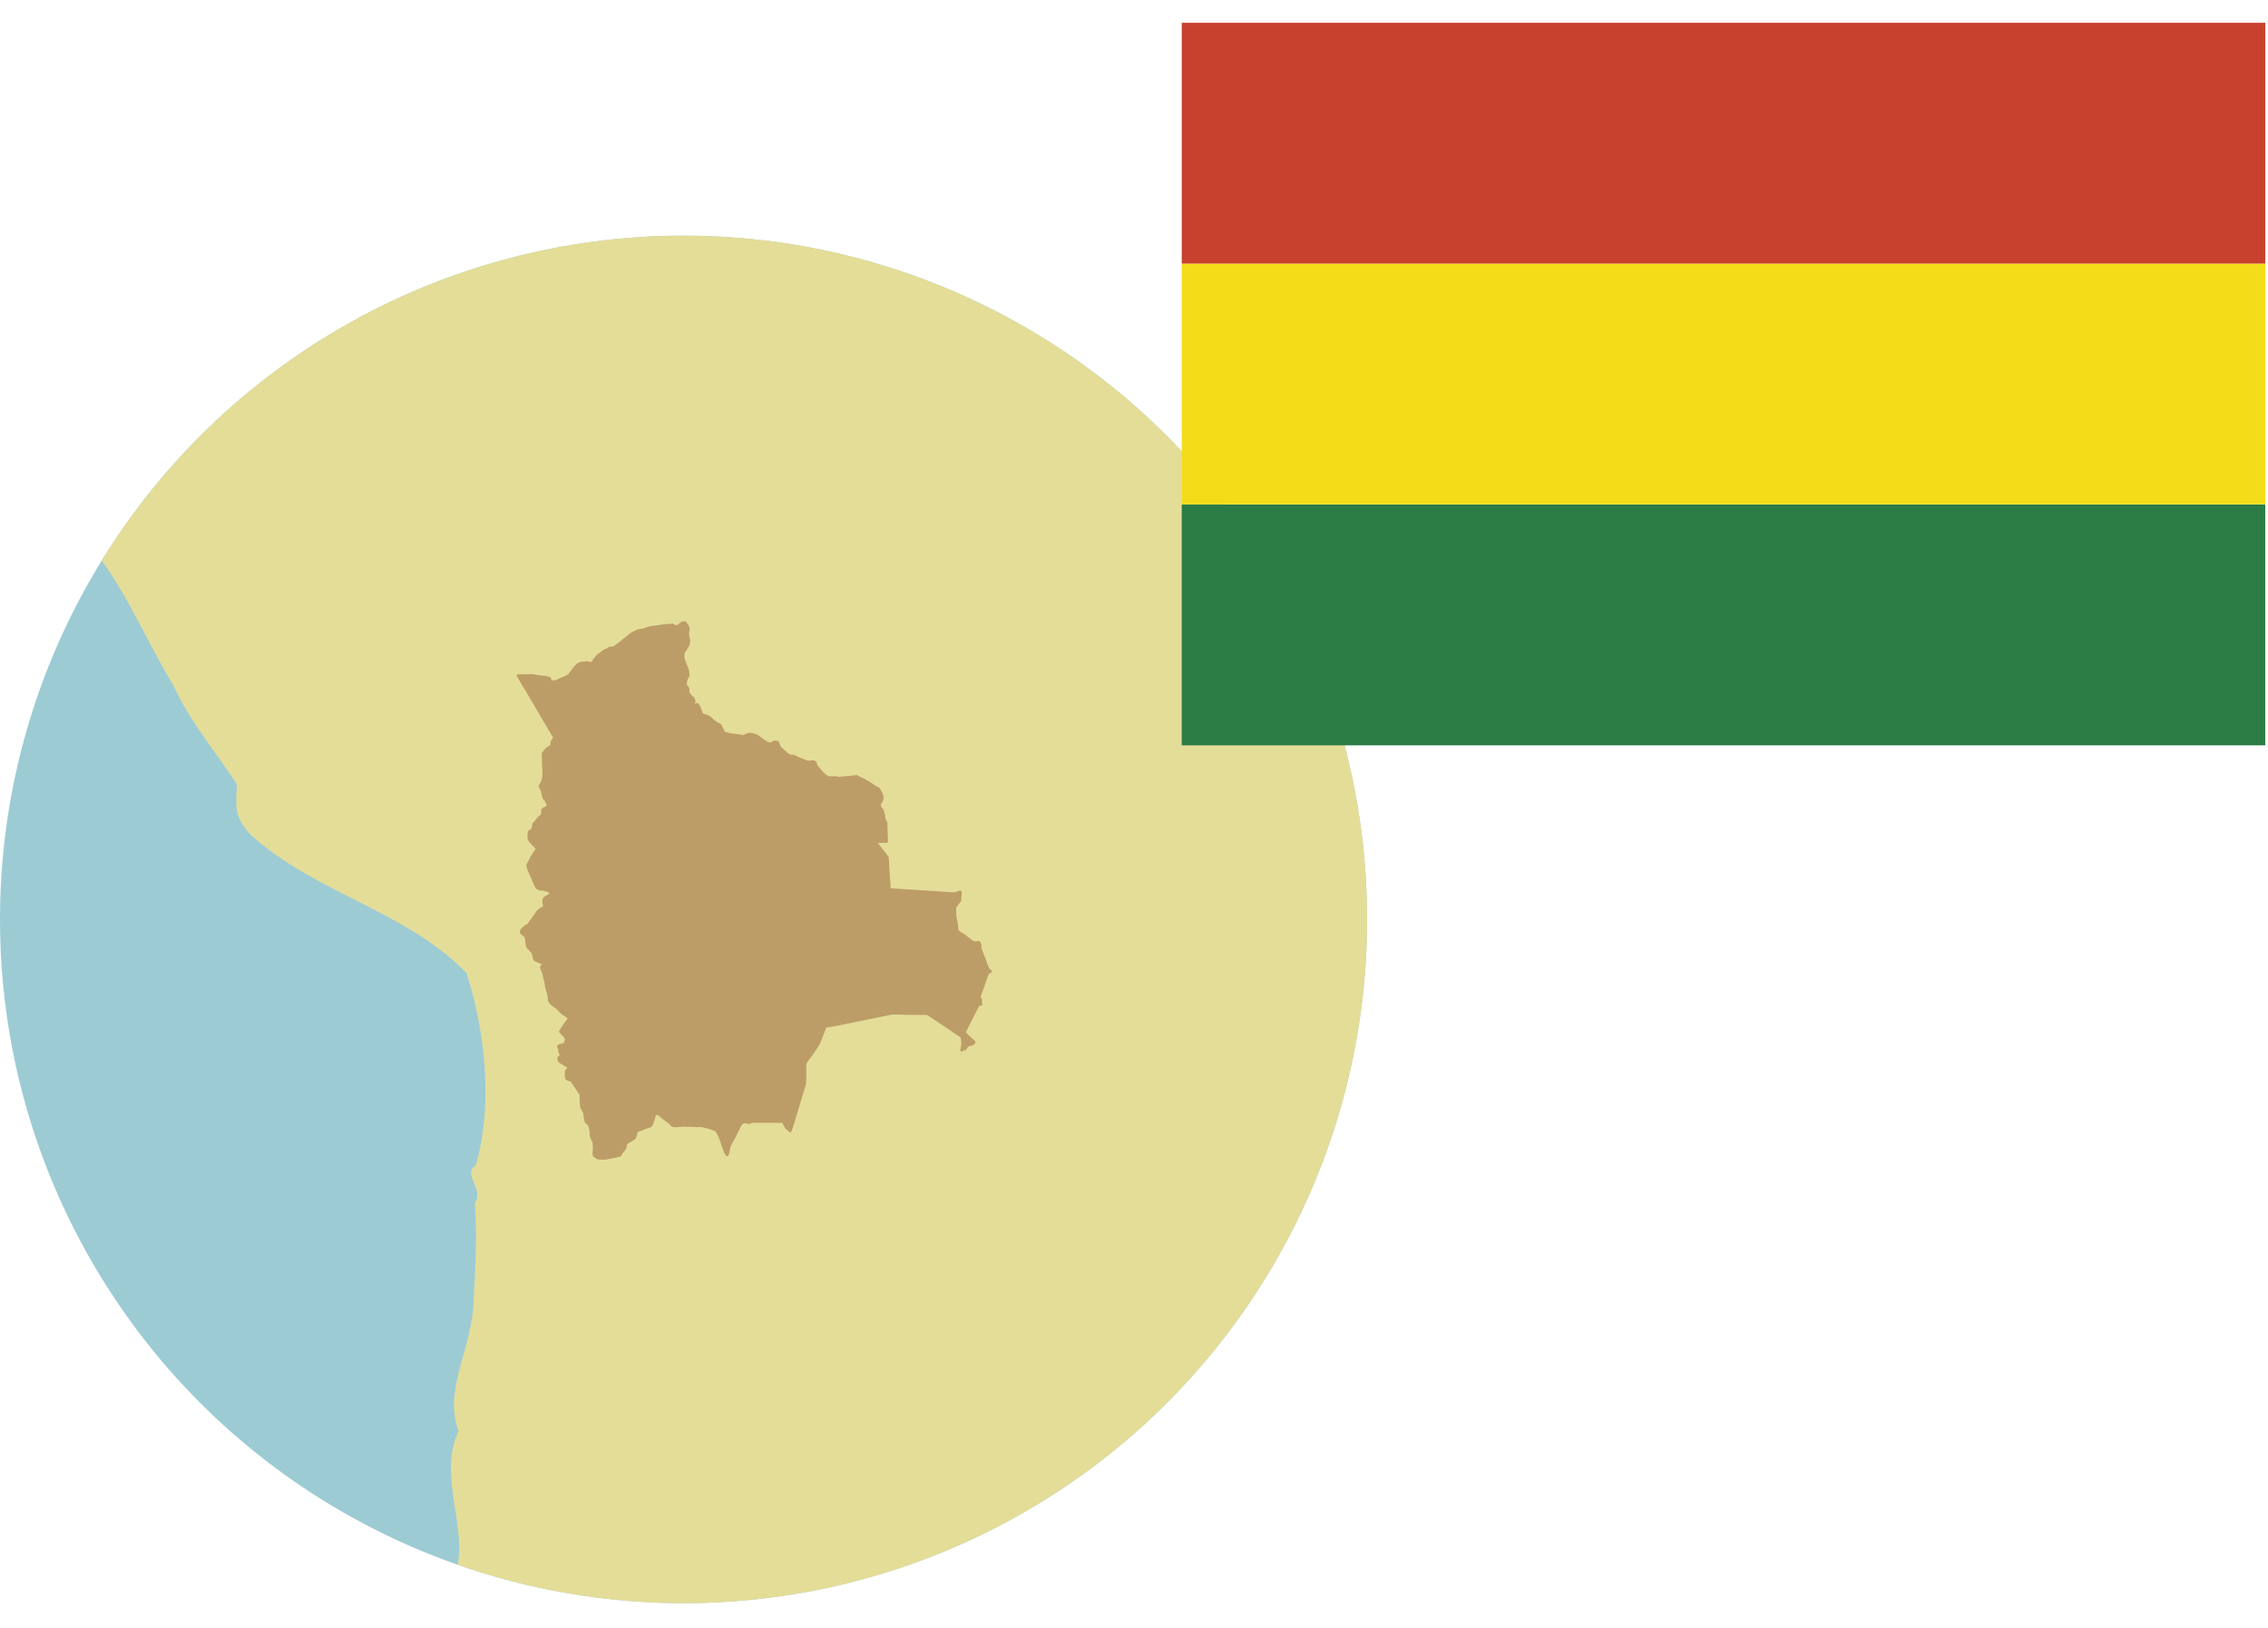
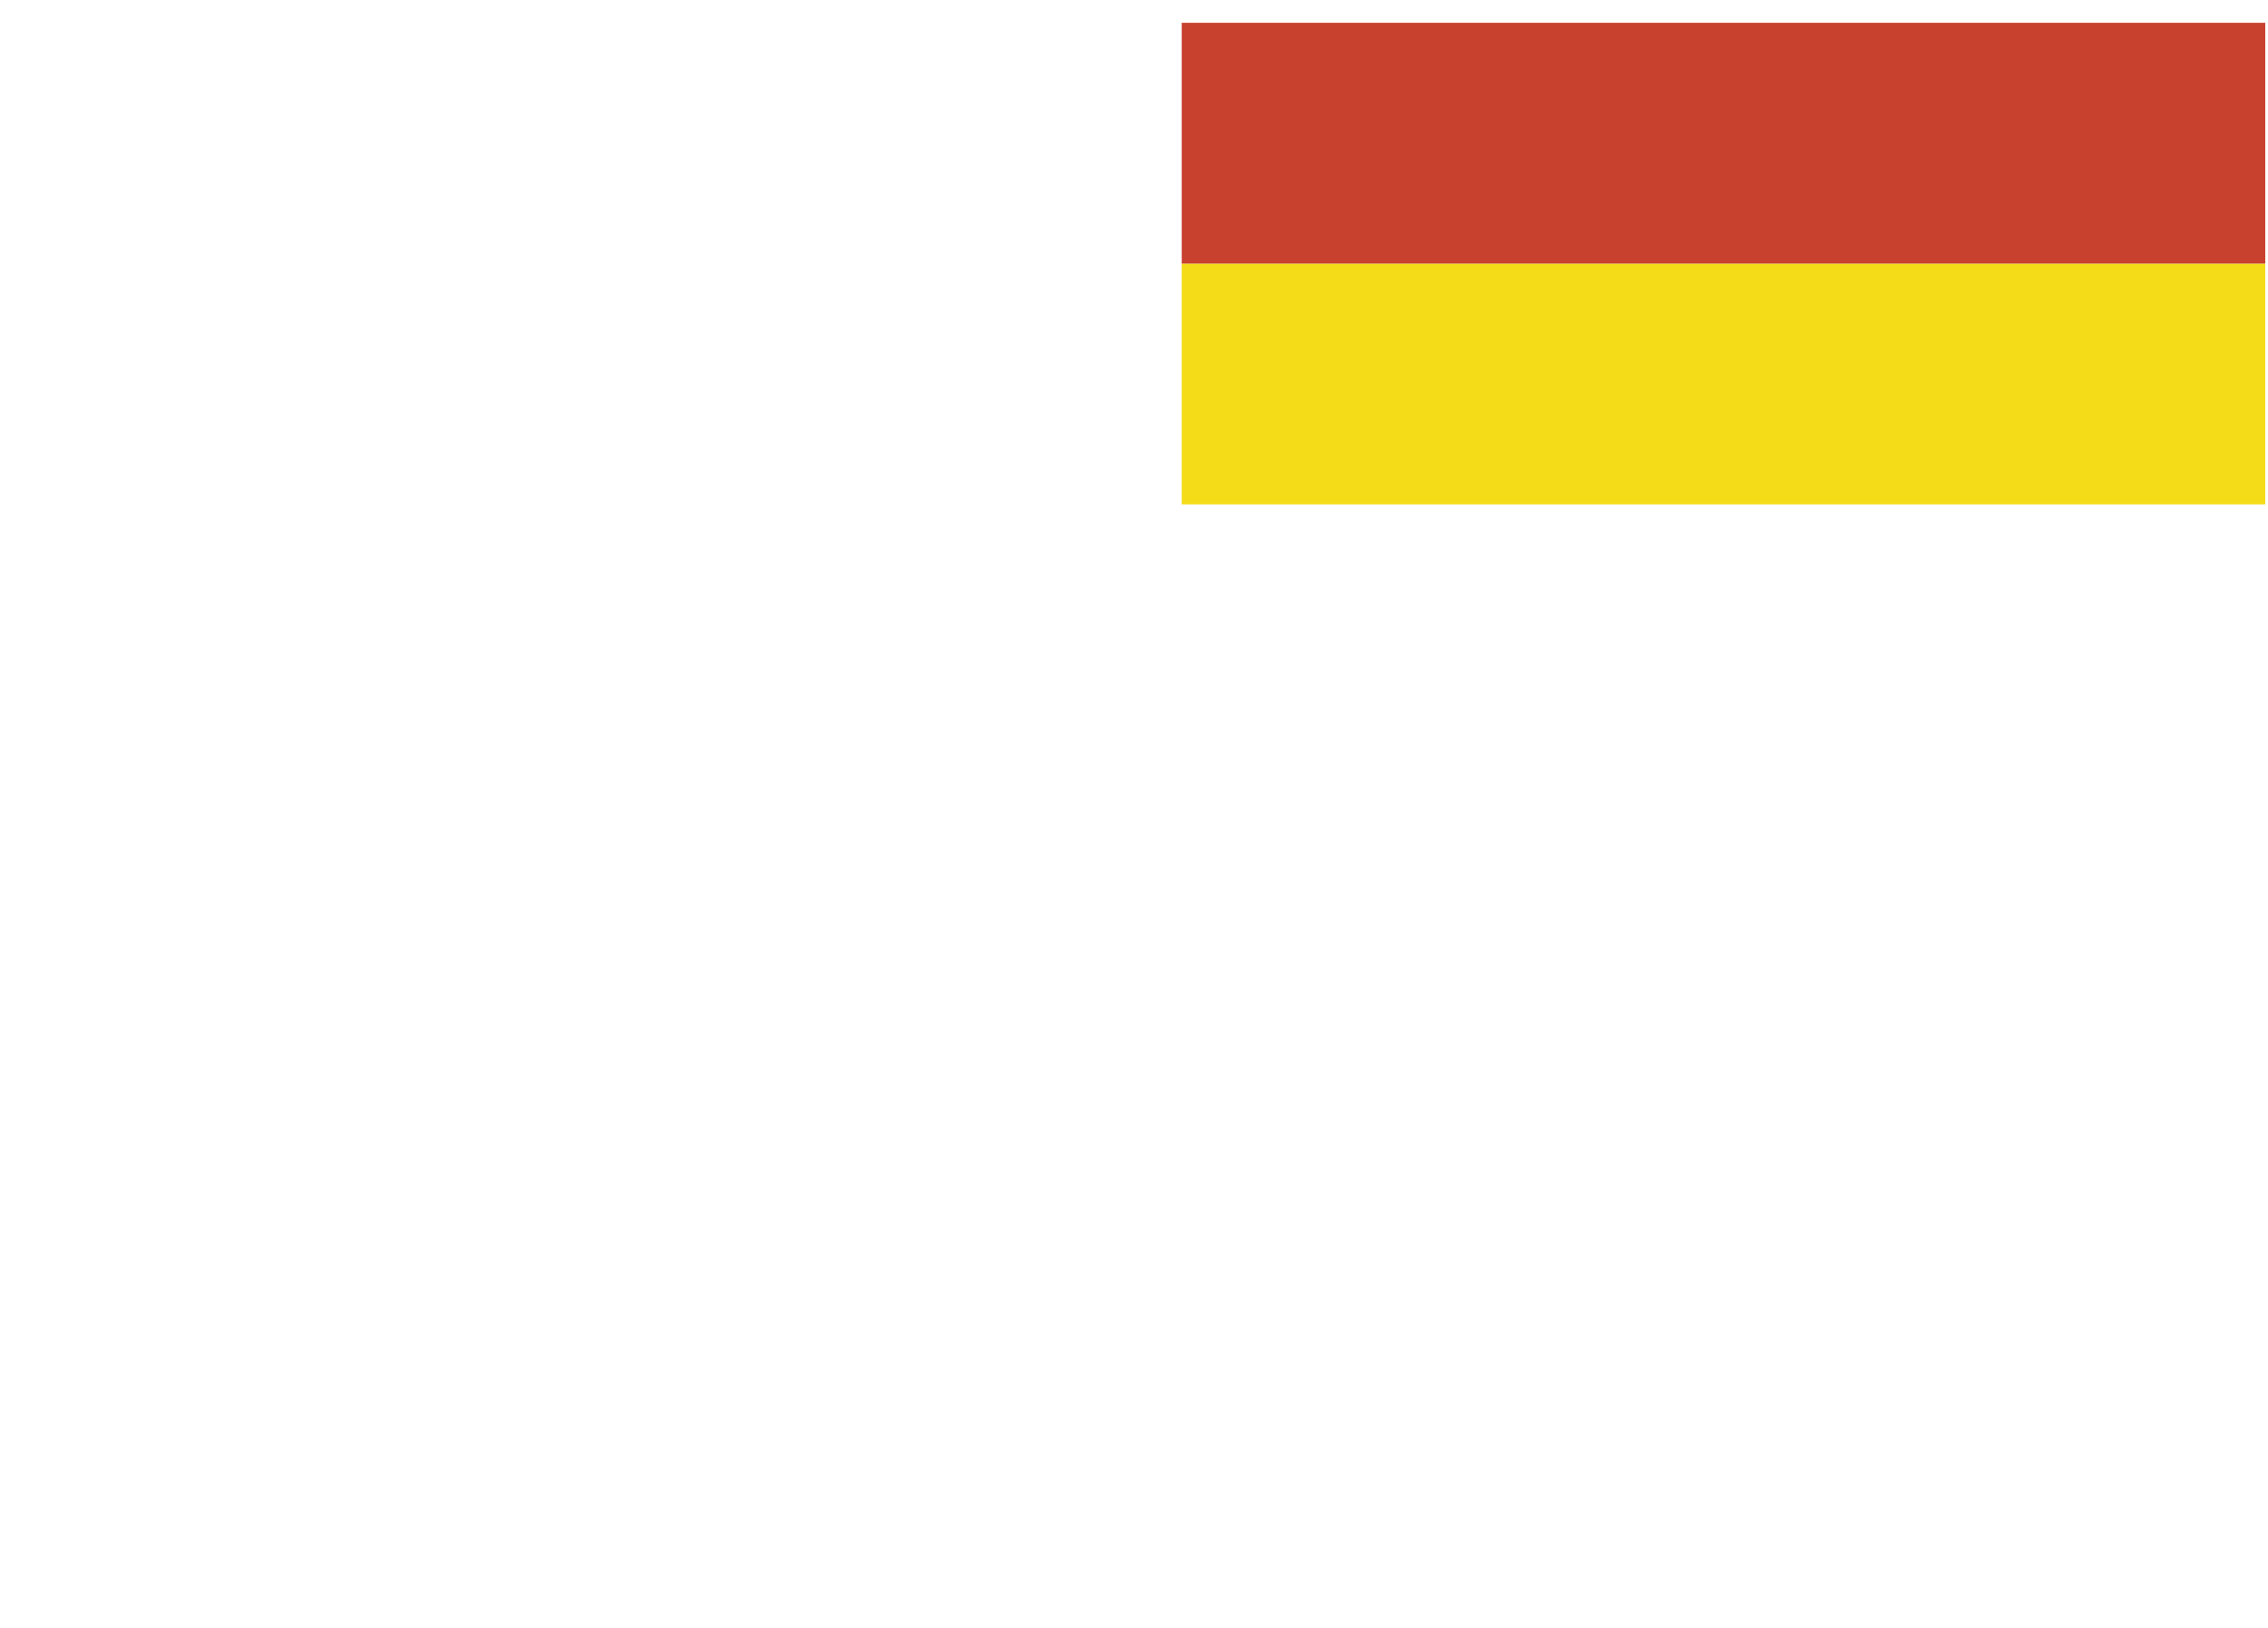
<svg xmlns="http://www.w3.org/2000/svg" clip-rule="evenodd" fill-rule="evenodd" stroke-linecap="round" stroke-linejoin="round" viewBox="0 0 124 89">
  <clipPath id="a">
-     <circle clip-rule="evenodd" cx="37.372" cy="50.253" r="37.372" />
-   </clipPath>
+     </clipPath>
  <g clip-path="url(#a)">
    <circle cx="37.372" cy="48.706" fill="#9ccbd4" r="53.03" />
    <g fill-rule="nonzero">
-       <path d="m100.711 32.628c-.387-6.542-2.829-3.05-6.011-7.039-1.846-3.171-5.271-3.79-8.443-4.144-2.508-2.276-4.331.31-3.834-1.061-.597-.464-.807 1.802-1.315 1.271-.11-.873 1.514-2.586.077-1.768-.022-.298.641-.685.122-1.226-.243.099-.895-1.249-1.426-.199-.508-1.647-2.828-1.658-4.088-2.663-1.337.066-2.553-.221-2.52 1.668-1.447-.574-3.071 4.078-2.055.818.763-1.315-3.459 1.47-3.094-2.299-.773.023-3.503 1.846-3.713.873.376-.353 1.47.056 1.382-.629.795-.796 1.06-2.188 2.199-2.73.817-.685 2.596-1.834 2.044-3.039-2.84.022-1.702-7.724-4.21-4.829-1.061.829-1.227 3.757-2.951 3.172-.143-.376-.386-.044-.685-.1-.475-.232-.685-.11-1.149.177-.774.055-1.514-.663-2.011-1.027-.674.563-3.26-.277-2.089.961.741.773-2.287.387-2.541.077-.652.022-.818.741-1.492.608-.486.11-.586.586-1.149.199-.398.177-.265.608-.641.641-.873.32-1.79-.608-2.343-1.149-.386-.232.056-.951-.409-1.128-1.259-1.635 1.791-3.668-.276-4.541-.784.11-.033-.453-.121-.84.431-.928-1.978-.807-1.371-.387.188 1.161-1.569.928-2.022 1.614-.386.165-.773.221-1.138.265l-4.674-10.398-39.305 21.36 6.873 9.525c-.056.066-.1.143-.155.21-.773.143-.796-.774-1.227-1.072-.508.287-1.049-.652-1.392.033-.729.287-.033-.398-.475-.718.32-.343.84-.221.597-.951-.365-1.502-2.387 1.614-2.321 2.398.431.984 1.602 2.188.409 2.741 4.066 2.011 5.437 6.409 7.713 10.166.873 1.923 2.232 3.514 3.47 5.392-.033 1.172-.21 1.724.751 2.763 3.569 3.227 8.487 4.144 11.802 7.558 1.016 3.127 1.469 7.26.508 10.52-.773.486.486 1.282-.055 2.066.143 1.912.022 3.581-.067 5.393-.055 2.486-1.679 4.818-.817 7.061-1.183 2.53.596 5.304-.166 7.823.077 2.199-1.26 4.409-1.558 6.619-.287.542-.409 1.006-.442 1.647-.354.243-1.05-.044-.608.674.022 1.237.818 2.674 1.05 3.967-.774 1.536-1.006 3.536-.254 4.729.795.409.928-.53 1.481-.464.475.696.861-.442.751.177-1.459.564.188.597.055 1.569-.806-1.193-.265.354-.541.166-.144.707.309 1.072-.299 1.646.266.564 8.189 13.017 9.017 12.509.056-.586.221-1.039.431-1.447l59.019-49.218-6.155-8.077c.497-.575 1.028-1.139 1.459-1.702.475-.818.154-2.022.641-2.873.431-.718 1.381-.939 1.105-1.956 1.049-2.519 1.127-5.89 1.226-7.801.033-.796.63-1.636.928-2.409.652 2.011 2.476-1.304 2.697-2.365 1.381-1.293 6.354-4.586 5.768-8.818z" fill="#e4dd98" />
+       <path d="m100.711 32.628c-.387-6.542-2.829-3.05-6.011-7.039-1.846-3.171-5.271-3.79-8.443-4.144-2.508-2.276-4.331.31-3.834-1.061-.597-.464-.807 1.802-1.315 1.271-.11-.873 1.514-2.586.077-1.768-.022-.298.641-.685.122-1.226-.243.099-.895-1.249-1.426-.199-.508-1.647-2.828-1.658-4.088-2.663-1.337.066-2.553-.221-2.52 1.668-1.447-.574-3.071 4.078-2.055.818.763-1.315-3.459 1.47-3.094-2.299-.773.023-3.503 1.846-3.713.873.376-.353 1.47.056 1.382-.629.795-.796 1.06-2.188 2.199-2.73.817-.685 2.596-1.834 2.044-3.039-2.84.022-1.702-7.724-4.21-4.829-1.061.829-1.227 3.757-2.951 3.172-.143-.376-.386-.044-.685-.1-.475-.232-.685-.11-1.149.177-.774.055-1.514-.663-2.011-1.027-.674.563-3.26-.277-2.089.961.741.773-2.287.387-2.541.077-.652.022-.818.741-1.492.608-.486.11-.586.586-1.149.199-.398.177-.265.608-.641.641-.873.32-1.79-.608-2.343-1.149-.386-.232.056-.951-.409-1.128-1.259-1.635 1.791-3.668-.276-4.541-.784.11-.033-.453-.121-.84.431-.928-1.978-.807-1.371-.387.188 1.161-1.569.928-2.022 1.614-.386.165-.773.221-1.138.265l-4.674-10.398-39.305 21.36 6.873 9.525c-.056.066-.1.143-.155.21-.773.143-.796-.774-1.227-1.072-.508.287-1.049-.652-1.392.033-.729.287-.033-.398-.475-.718.32-.343.84-.221.597-.951-.365-1.502-2.387 1.614-2.321 2.398.431.984 1.602 2.188.409 2.741 4.066 2.011 5.437 6.409 7.713 10.166.873 1.923 2.232 3.514 3.47 5.392-.033 1.172-.21 1.724.751 2.763 3.569 3.227 8.487 4.144 11.802 7.558 1.016 3.127 1.469 7.26.508 10.52-.773.486.486 1.282-.055 2.066.143 1.912.022 3.581-.067 5.393-.055 2.486-1.679 4.818-.817 7.061-1.183 2.53.596 5.304-.166 7.823.077 2.199-1.26 4.409-1.558 6.619-.287.542-.409 1.006-.442 1.647-.354.243-1.05-.044-.608.674.022 1.237.818 2.674 1.05 3.967-.774 1.536-1.006 3.536-.254 4.729.795.409.928-.53 1.481-.464.475.696.861-.442.751.177-1.459.564.188.597.055 1.569-.806-1.193-.265.354-.541.166-.144.707.309 1.072-.299 1.646.266.564 8.189 13.017 9.017 12.509.056-.586.221-1.039.431-1.447l59.019-49.218-6.155-8.077c.497-.575 1.028-1.139 1.459-1.702.475-.818.154-2.022.641-2.873.431-.718 1.381-.939 1.105-1.956 1.049-2.519 1.127-5.89 1.226-7.801.033-.796.63-1.636.928-2.409.652 2.011 2.476-1.304 2.697-2.365 1.381-1.293 6.354-4.586 5.768-8.818" fill="#e4dd98" />
      <path d="m52.577 57.413.055-.364-.033-.321-.045-.088-.596-.398-.542-.365-.718-.475h-.939l-.973-.022-.928.188-.917.188-.431.088-.873.177-.508.077-.144.365-.21.542-.199.32-.232.331-.331.465v.574l-.011.542-.232.762-.199.652-.188.63-.133.431-.044.11-.033-.033-.166-.132-.143-.243-.034-.111h-1.735l-.088.055h-.121l-.089-.044h-.088l-.122.055-.11.1-.321.652-.154.276-.122.243-.088.42-.034.066-.099-.143-.144-.387-.066-.221-.099-.254-.166-.321-.199-.099-.122-.033-.176-.056-.31-.077h-.132l-.884-.022h-.067l-.342.033-.177-.022-.188-.177-.409-.309-.088-.1-.155-.066h-.088l-.056.055-.066.254-.077.233-.089.132-.287.1-.265.11-.144.022-.077.122-.033.166-.067.143-.386.232-.089.1-.044.221-.21.276-.066.11-.343.078-.442.088h-.265l-.177-.022-.055-.044-.122-.077-.022-.089v-.121l.022-.221-.022-.299-.154-.353v-.111l-.011-.177-.078-.32-.188-.166-.055-.265-.022-.232-.166-.299-.033-.375v-.321l-.254-.375-.265-.398-.21-.055-.055-.045-.023-.11v-.287l.155-.177v-.022l-.022-.033-.409-.255-.099-.077-.033-.088v-.089l.099-.088.044-.067-.099-.187v-.166l-.055-.066v-.056l.066-.044.265-.066.077-.177v-.144l-.044-.099-.254-.254v-.044l.243-.365.177-.243.044-.044v-.056l-.066-.066-.122-.088-.154-.1-.133-.121-.166-.177-.21-.144-.154-.143-.078-.122v-.133l-.033-.21-.11-.342-.034-.232-.055-.254-.044-.166-.033-.166-.078-.177-.044-.132.056-.089.055-.077v-.044l-.409-.177-.066-.044-.1-.376-.298-.331-.044-.255v-.099l-.034-.155-.088-.121-.133-.078-.044-.099.044-.111.255-.221.132-.044.033-.11.078-.089.232-.32.132-.21.144-.122.166-.088.066-.077-.044-.221v-.144l.066-.099.166-.1.144-.077.033-.033v-.056l-.155-.11-.287-.089h-.188l-.122-.066-.066-.077-.398-.906-.066-.21v-.078l.243-.464.099-.154.166-.221-.033-.089-.32-.342-.1-.166v-.166l.022-.21.177-.11.044-.166.033-.166.078-.055.077-.1.089-.132.143-.122.089-.088v-.254l.077-.067.199-.088.022-.066-.044-.166-.1-.177-.077-.088-.111-.431-.11-.21.044-.089.077-.11.067-.221.022-.254-.033-.928v-.188l.099-.133.144-.155.121-.055.111-.099v-.177l.066-.111.089-.132-.299-.508-.265-.442-.243-.42-.287-.487-.188-.32-.232-.398-.21-.342-.276-.476h.254l.508-.011.497.078.332.033.143.066.034.122.088.055.11-.022h.122l.265-.133.221-.088.188-.1.1-.099.232-.332.187-.187.177-.067.343-.033.11.044h.144l.121-.199.177-.209.354-.266.188-.077.11-.088h.199l.177-.111.829-.663.331-.166.21-.033.177-.044.298-.1.741-.099.475-.044.155.088.176-.022.144-.144.122-.044h.088l.133.177.066.177-.044.144v.198l.066.266-.033.232-.177.309-.088.122-.023.132v.177l.1.287.155.398.022.287-.1.188-.044.166v.133l.044.099.067.055.033.111v.166l.099.154.166.155.066.144-.033.143v.089l.055.033.045-.033.055-.044h.055l.122.21v.044l.077.165.022.122.166.066.188.056.099.066.199.188.166.121.21.1.066.165.133.255.353.099.42.044.265.056.332-.133.221.022.221.088.099.067.166.132.254.166.21.066.155-.088.143-.033.111.044.055.177.056.121.121.089.265.243.155.099h.166l.353.155.376.155.188.022.188-.022.121.055.044.188.321.364.155.144.176.122h.465l.132.044.21-.033.619-.056.11-.022.354.166.409.232.276.188.188.1.099.165.078.166.033.177-.055.177-.078.066-.022.11.033.177.133.155.044.188.066.342.078.111.033 1.05h-.663l.11.099.31.398.287.365.033.574.022.365.034.508.022.309.729.045.84.055 1.016.066.884.055h.089l.155-.033.099-.055h.066v.133l-.022.154v.177l-.265.343-.022.11.022.464.077.376.033.343.1.11.298.188.442.343.177.044.155-.044.088.143v.221l.243.619.144.398.066.132.111.078-.022.044-.1.022-.044.066-.155.431-.199.564-.132.398h.11v.121l.022.166-.132.022-.044.055-.166.321-.221.431-.354.707.199.199.343.331-.056.089-.154.044-.133.033-.099.122-.056.088-.132.022" fill="#bd9d67" stroke="#bd9d67" stroke-width=".14" />
    </g>
  </g>
-   <path d="m64.61 27.578h59.24v13.161h-59.24z" fill="#2c7c46" />
  <path d="m64.61 14.406h59.24v13.161h-59.24z" fill="#f4dd18" />
  <path d="m64.61 1.246h59.24v13.161h-59.24z" fill="#c7412e" />
</svg>